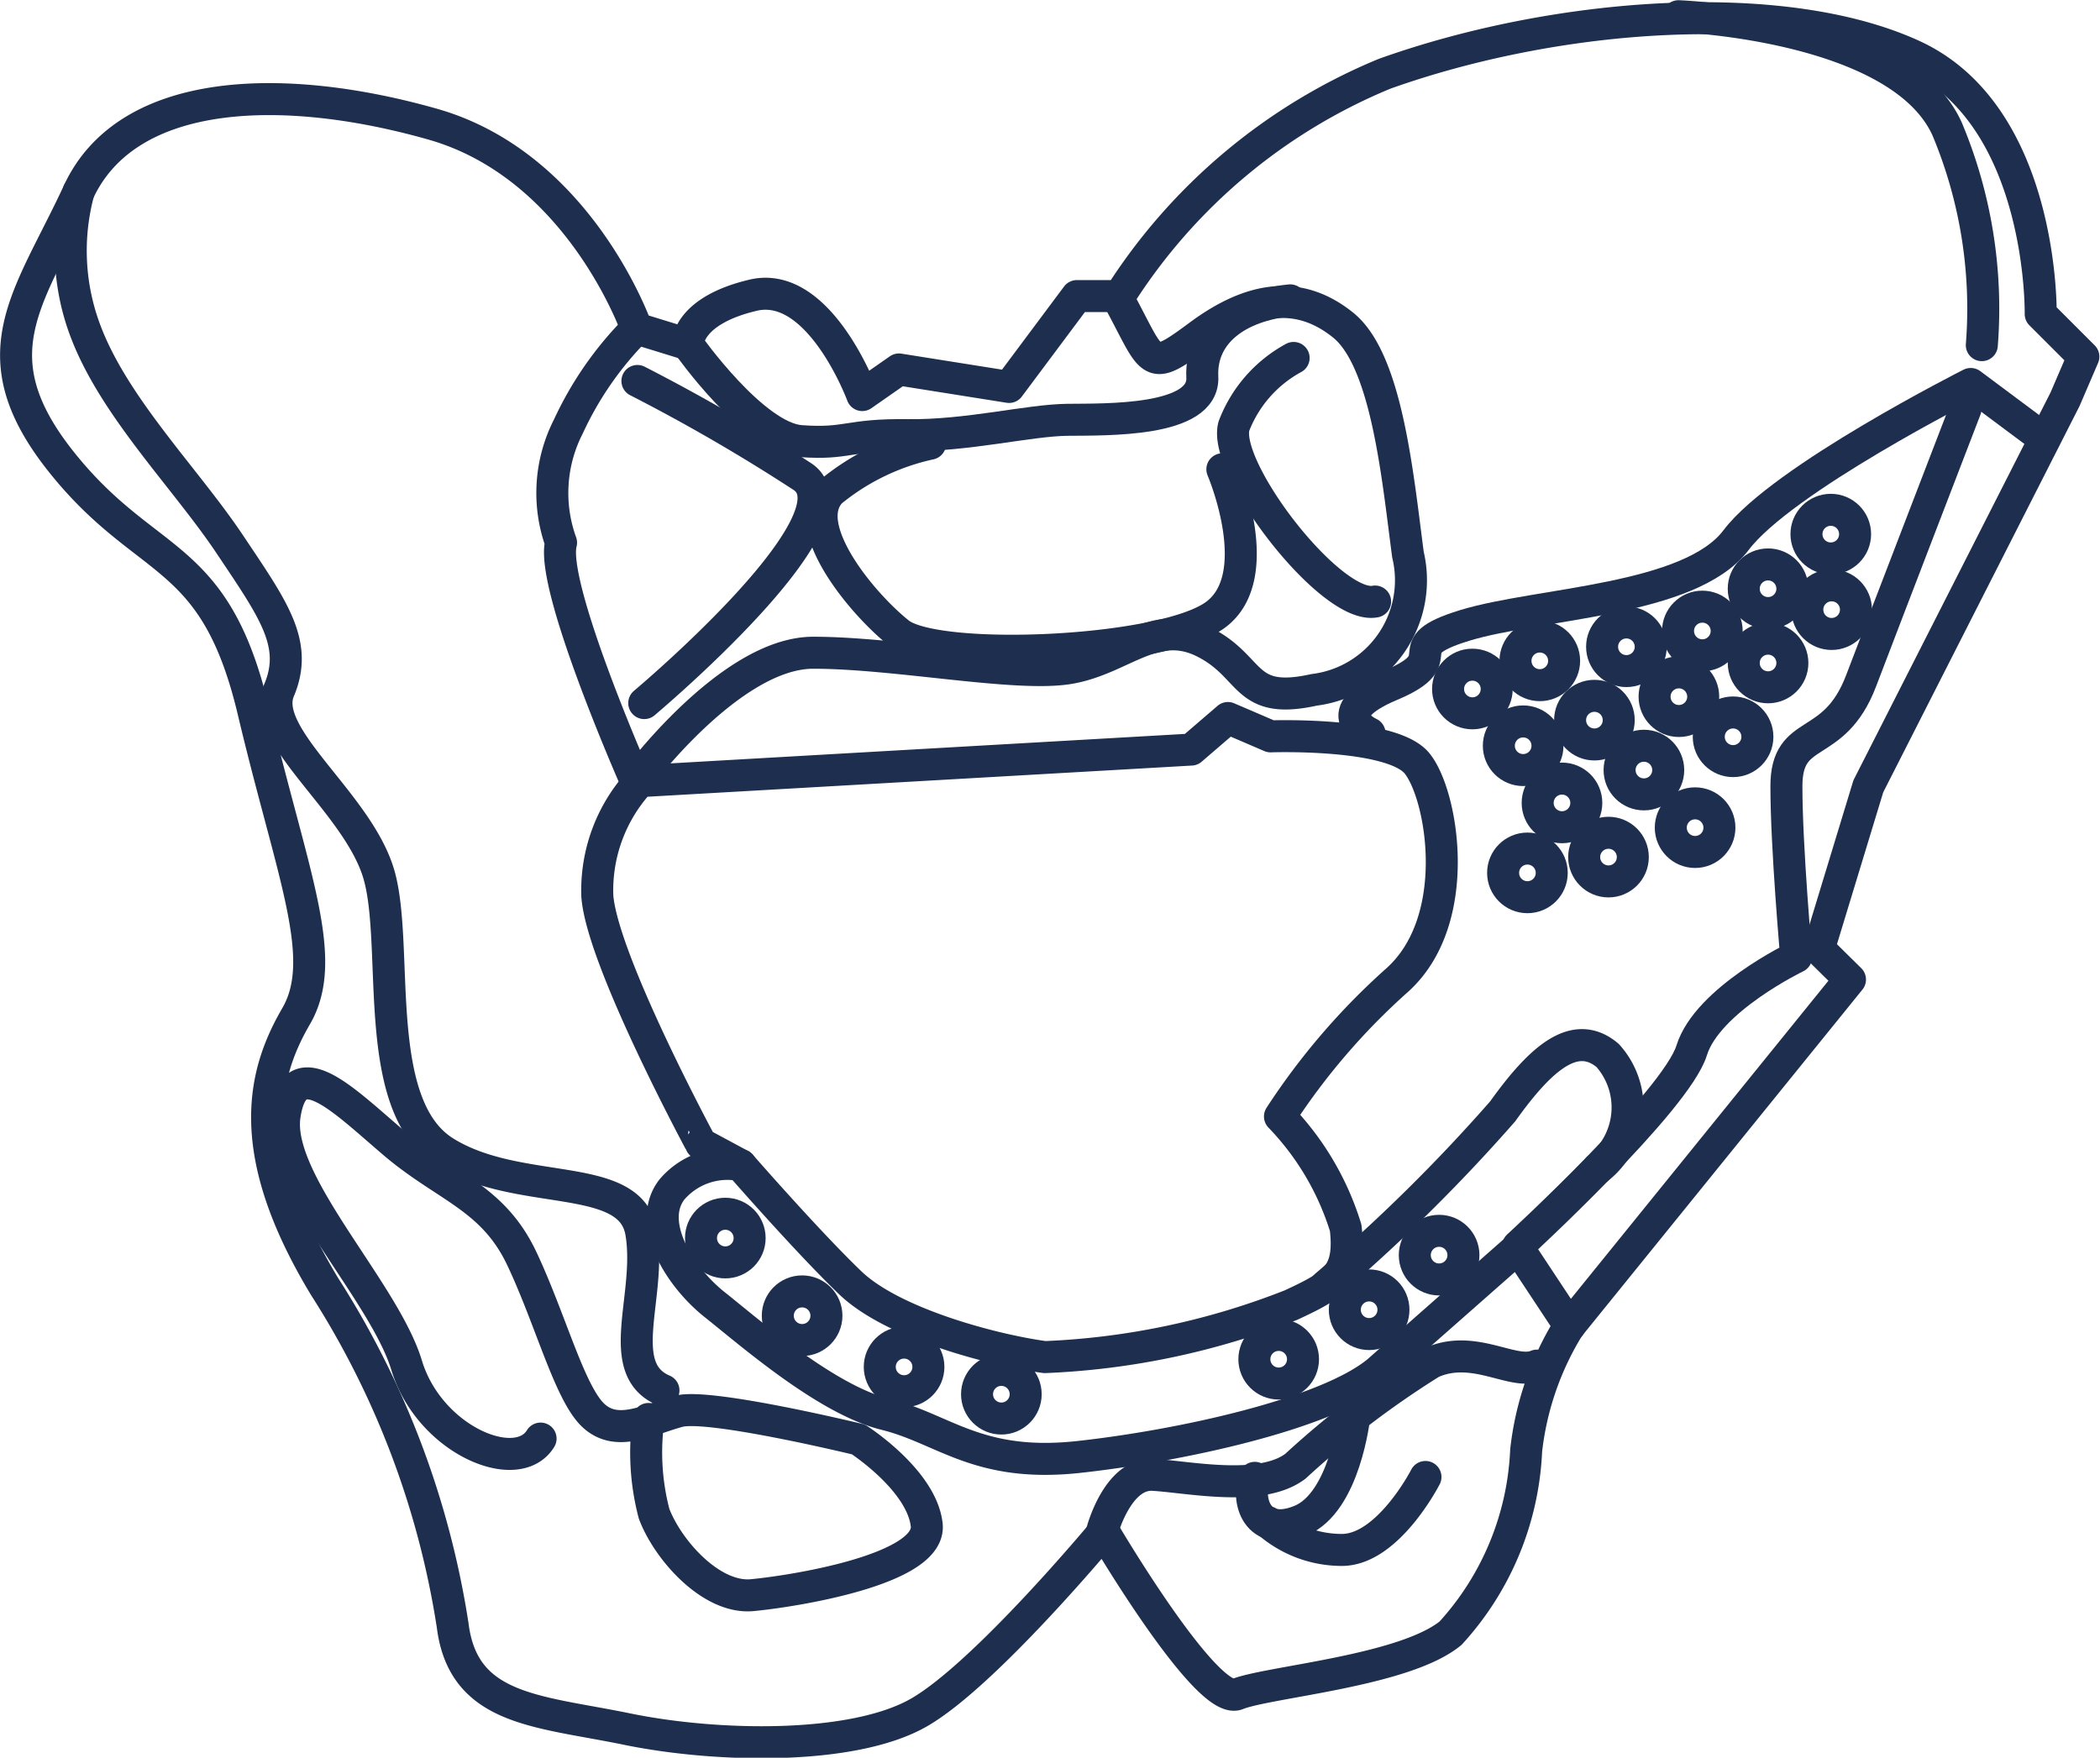
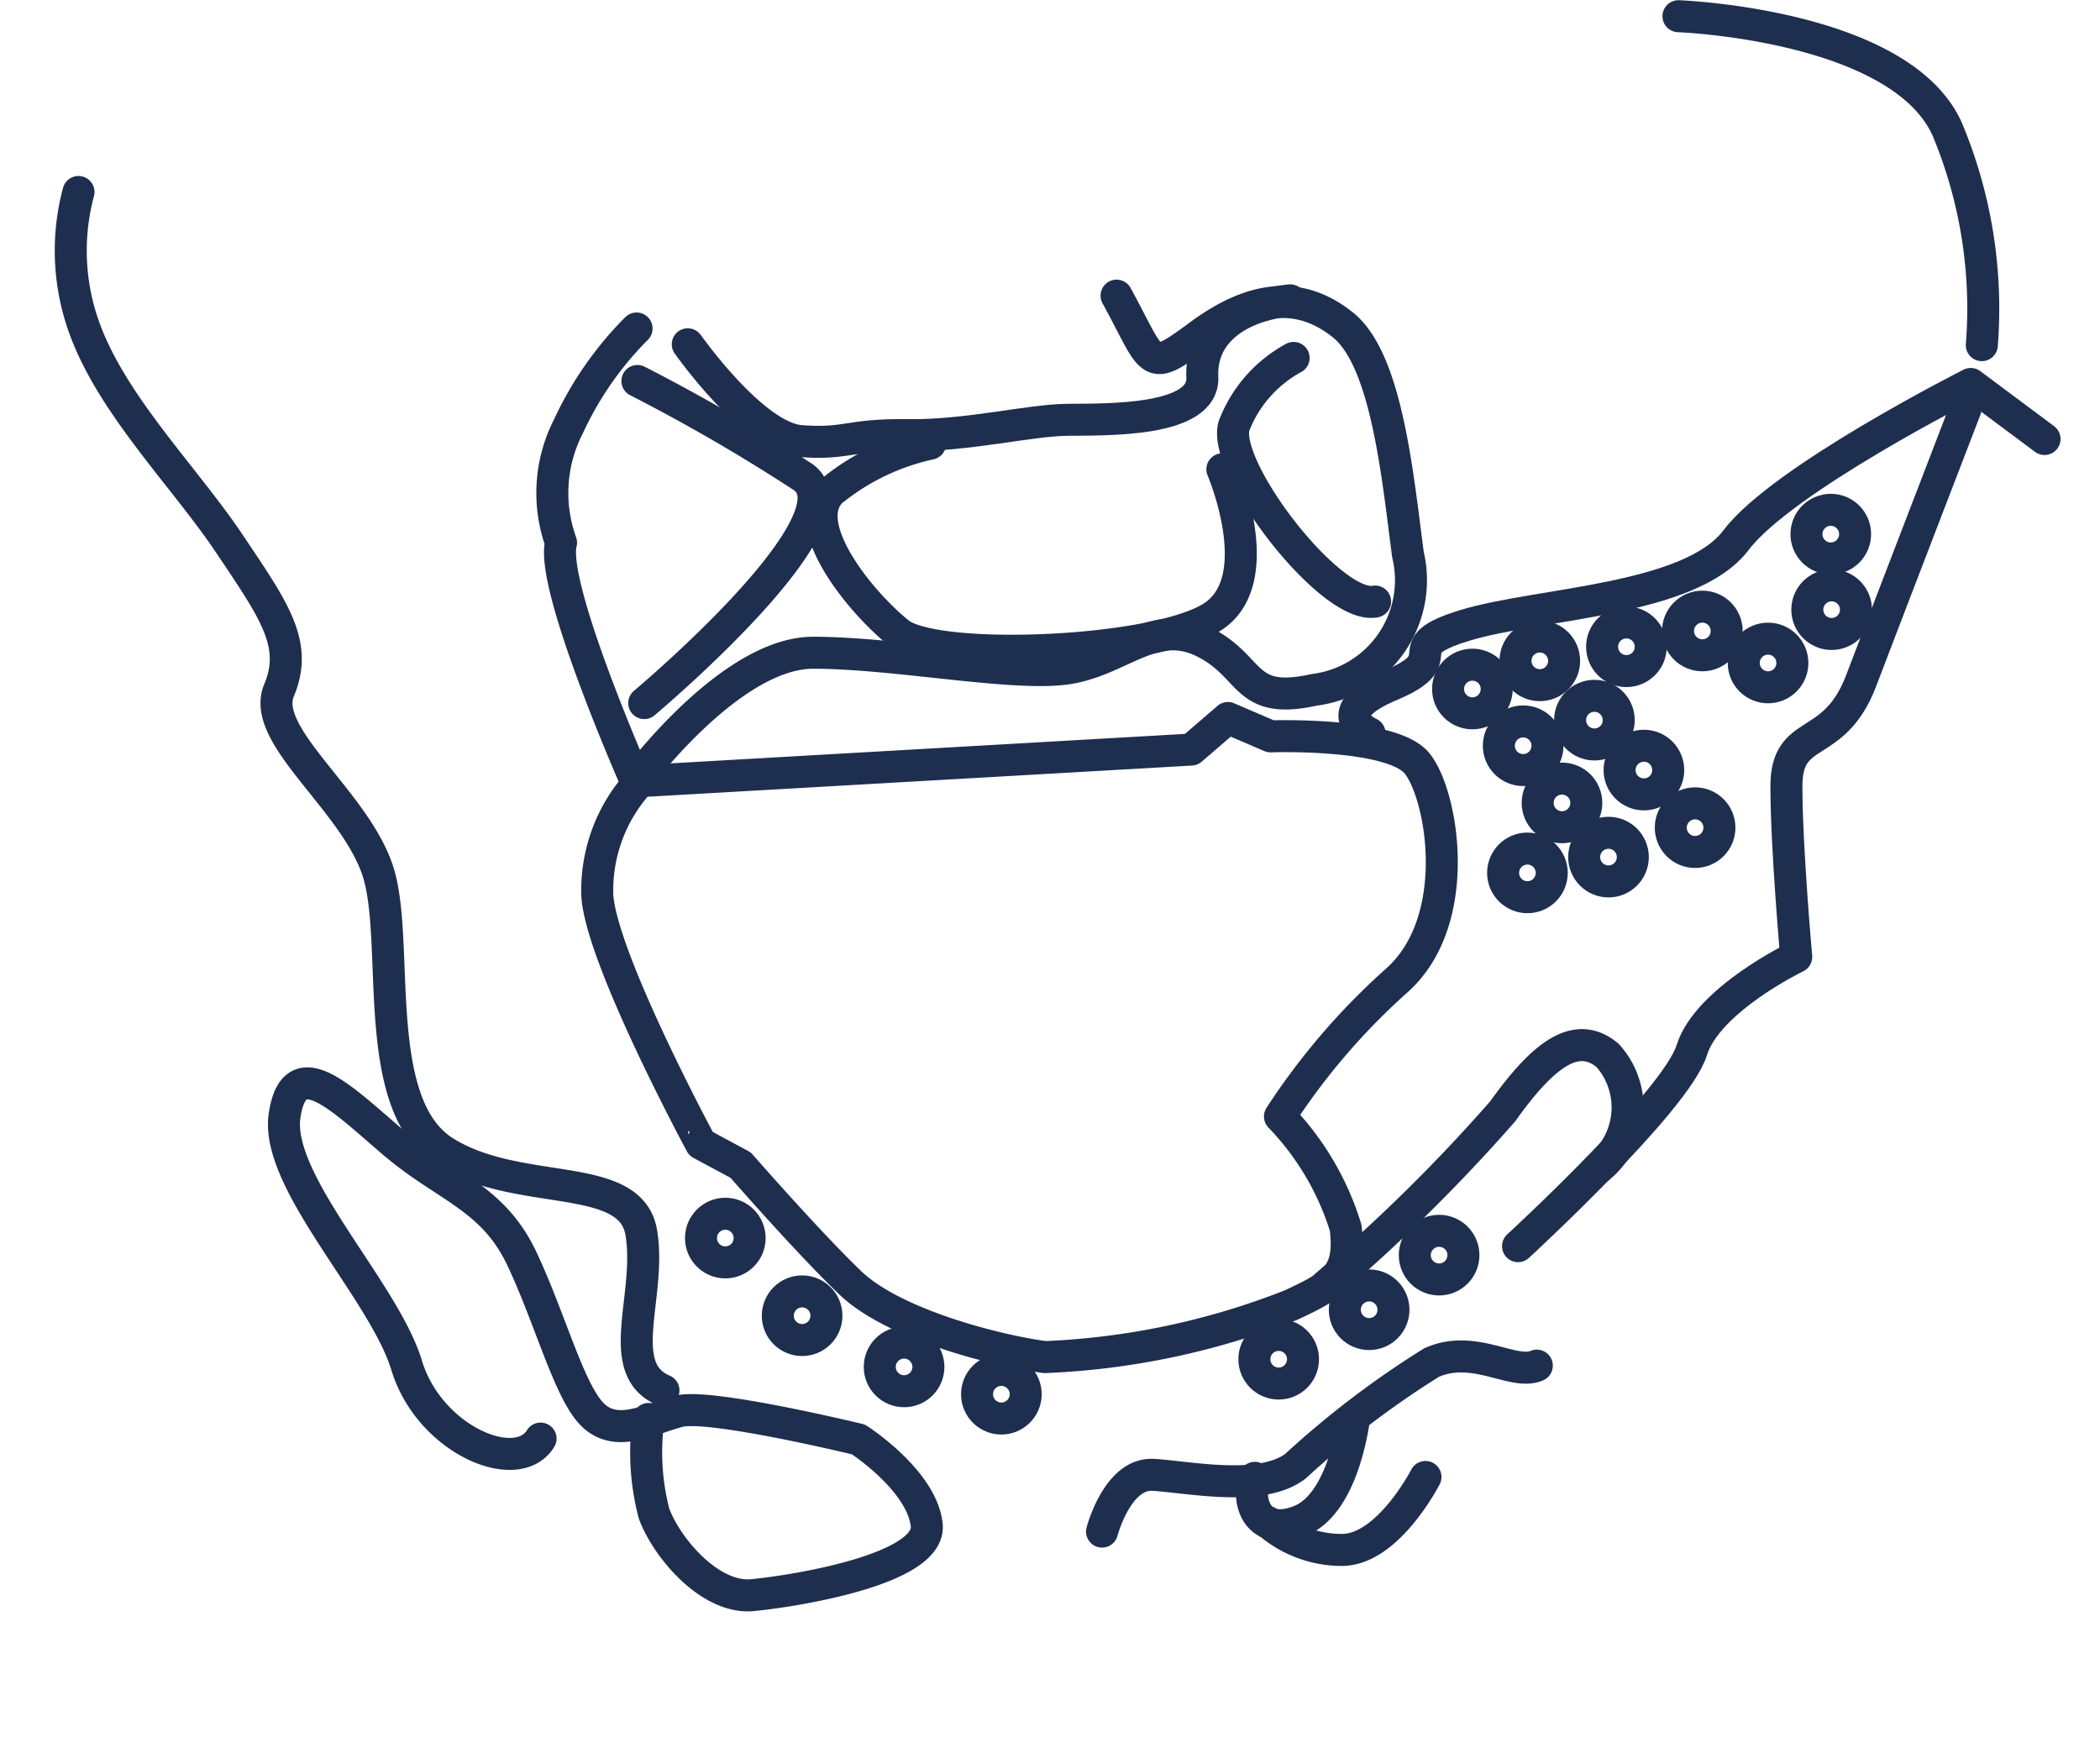
<svg xmlns="http://www.w3.org/2000/svg" viewBox="0 0 49.22 41.2">
  <defs>
    <style>.cls-1{fill:none;stroke:#1e2e4f;stroke-linecap:round;stroke-linejoin:round;stroke-width:0.75px;}</style>
  </defs>
  <g id="레이어_2" data-name="레이어 2">
    <g id="레이어_1-2" data-name="레이어 1">
-       <path class="cls-1" d="M14.92,7.7s-1.33-3.81-4.78-4.79S3,2,1.84,4.5s-2.41,3.81-.4,6.33,3.59,2,4.5,5.84,1.79,5.79,1,7.15S5.7,27,7.61,30.16a20.53,20.53,0,0,1,3,7.94c.25,2,2,2,4.09,2.43s5.29.5,6.84-.39,4.33-4.24,4.33-4.24S28.28,40,29,39.71s3.92-.54,5-1.43A6.78,6.78,0,0,0,35.77,34a7,7,0,0,1,1-2.9l6.59-8.14-.73-.72,1.16-3.81,4.61-9.07.43-1-1-1s.08-4.65-3-6.06-8.38-1-12.38.43a13.43,13.43,0,0,0-6.21,5.21h-1L23.65,9.07l-2.58-.41-.86.6s-1-2.71-2.56-2.34-1.53,1.15-1.53,1.15Z" />
      <path class="cls-1" d="M17.36,27.31l-.93-.5S14.11,22.51,14,21a3.77,3.77,0,0,1,1-2.69l12.92-.74.86-.74,1,.43s2.83-.1,3.43.63,1.11,3.68-.47,5.09A15.86,15.86,0,0,0,30,26.17a6.51,6.51,0,0,1,1.54,2.61c.13,1.11-.27,1.34-1.28,1.81a17.65,17.65,0,0,1-5.77,1.22c-1.19-.16-3.56-.78-4.56-1.74S17.36,27.31,17.36,27.31Z" />
      <path class="cls-1" d="M15.2,33.26a5.65,5.65,0,0,0,.13,2.22c.32.85,1.34,2,2.3,1.91s4.21-.6,4.09-1.65-1.6-2-1.6-2-3.5-.85-4.21-.66-1.44.62-2,.1-1-2.24-1.68-3.68-1.78-1.67-3-2.71-2.33-2.19-2.56-.64S9,30.25,9.53,32s2.59,2.62,3.14,1.72" />
      <path class="cls-1" d="M25.83,35.9s.36-1.38,1.2-1.33,2.52.41,3.33-.2a21.46,21.46,0,0,1,3.19-2.43c1-.45,1.92.31,2.47.07" />
      <path class="cls-1" d="M31.74,33.21s-.22,2-1.25,2.43-1.29-.49-1.08-1" />
      <path class="cls-1" d="M33.41,34.62s-.87,1.7-1.95,1.71a2.63,2.63,0,0,1-1.74-.65" />
-       <path class="cls-1" d="M17.36,27.31a1.71,1.71,0,0,0-1.61.57c-.61.78.18,2.05,1,2.7s2.62,2.23,4,2.57,2.17,1.26,4.54,1,5.78-1,7-2l3.29-2.9,1.21,1.83" />
      <path class="cls-1" d="M14.92,7.7a8,8,0,0,0-1.6,2.3,3.42,3.42,0,0,0-.17,2.72c-.27,1,1.75,5.58,1.75,5.58s2.21-3,4.16-3,4.76.57,6,.36,2-1.19,3.16-.61.91,1.49,2.58,1.12A2.59,2.59,0,0,0,33,13c-.24-1.81-.49-4.55-1.52-5.38s-2.14-.67-3.37.24-1.05.69-1.94-.93" />
      <path class="cls-1" d="M1.84,4.5A5.31,5.31,0,0,0,2,7.75c.67,1.79,2.35,3.46,3.38,5S7,15.09,6.54,16.18s1.88,2.65,2.35,4.35S8.68,25.91,10.42,27s4.36.41,4.61,1.89-.67,3.19.52,3.7" />
      <path class="cls-1" d="M16.12,8.07s1.54,2.19,2.65,2.27,1.1-.16,2.5-.14,2.84-.35,3.75-.36,3.21.05,3.16-1,.85-1.68,2.06-1.8" />
      <path class="cls-1" d="M28.65,11s1.07,2.5-.16,3.41-6.54,1.13-7.42.43-2.38-2.52-1.59-3.32A5.51,5.51,0,0,1,21.8,10.4" />
      <path class="cls-1" d="M15.1,16.48s5.14-4.31,3.72-5.3a42.7,42.7,0,0,0-3.88-2.25" />
      <path class="cls-1" d="M30.32,8.39a3.06,3.06,0,0,0-1.4,1.6c-.27,1,2.28,4.31,3.31,4.11" />
      <path class="cls-1" d="M39.34.38s5.2.19,6.3,2.65a10.89,10.89,0,0,1,.81,5.06" />
      <path class="cls-1" d="M32.1,17.19s-1.07-.47.5-1.13,0-.87,1.73-1.4,5.28-.57,6.36-2S46.19,9,46.19,9l1.73,1.29" />
      <path class="cls-1" d="M46.07,9.58s-1.81,4.7-2.45,6.38S41.87,17,41.87,18.43s.23,4,.23,4-2.08,1-2.45,2.19-4.07,4.59-4.07,4.59" />
      <path class="cls-1" d="M31.07,30.14a40,40,0,0,0,4.15-4.09c.9-1.26,1.7-1.95,2.46-1.31a1.82,1.82,0,0,1-.23,2.65" />
      <circle class="cls-1" cx="17" cy="29.02" r="0.57" />
      <circle class="cls-1" cx="18.8" cy="30.84" r="0.57" />
      <circle class="cls-1" cx="21.19" cy="32.04" r="0.57" />
      <circle class="cls-1" cx="23.47" cy="32.68" r="0.57" />
      <circle class="cls-1" cx="29.97" cy="31.86" r="0.57" />
      <circle class="cls-1" cx="32.09" cy="30.7" r="0.57" />
      <circle class="cls-1" cx="33.73" cy="29.42" r="0.57" />
      <circle class="cls-1" cx="34.51" cy="16.15" r="0.57" />
      <circle class="cls-1" cx="36.09" cy="15.49" r="0.57" />
      <circle class="cls-1" cx="38.12" cy="15.16" r="0.57" />
      <circle class="cls-1" cx="39.9" cy="14.79" r="0.57" />
-       <circle class="cls-1" cx="40.62" cy="17.27" r="0.57" />
      <circle class="cls-1" cx="39.73" cy="19.4" r="0.57" />
      <circle class="cls-1" cx="38.53" cy="18.05" r="0.57" />
      <circle class="cls-1" cx="37.7" cy="20.09" r="0.57" />
      <circle class="cls-1" cx="35.8" cy="20.46" r="0.57" />
      <circle class="cls-1" cx="36.61" cy="18.82" r="0.57" />
-       <circle class="cls-1" cx="41.44" cy="13.8" r="0.57" />
      <circle class="cls-1" cx="41.44" cy="15.54" r="0.57" />
-       <circle class="cls-1" cx="39.35" cy="16.33" r="0.57" />
      <circle class="cls-1" cx="37.37" cy="16.88" r="0.57" />
      <circle class="cls-1" cx="35.7" cy="17.48" r="0.57" />
      <circle class="cls-1" cx="42.93" cy="14.29" r="0.57" />
      <circle class="cls-1" cx="42.91" cy="12.52" r="0.57" />
    </g>
  </g>
</svg>